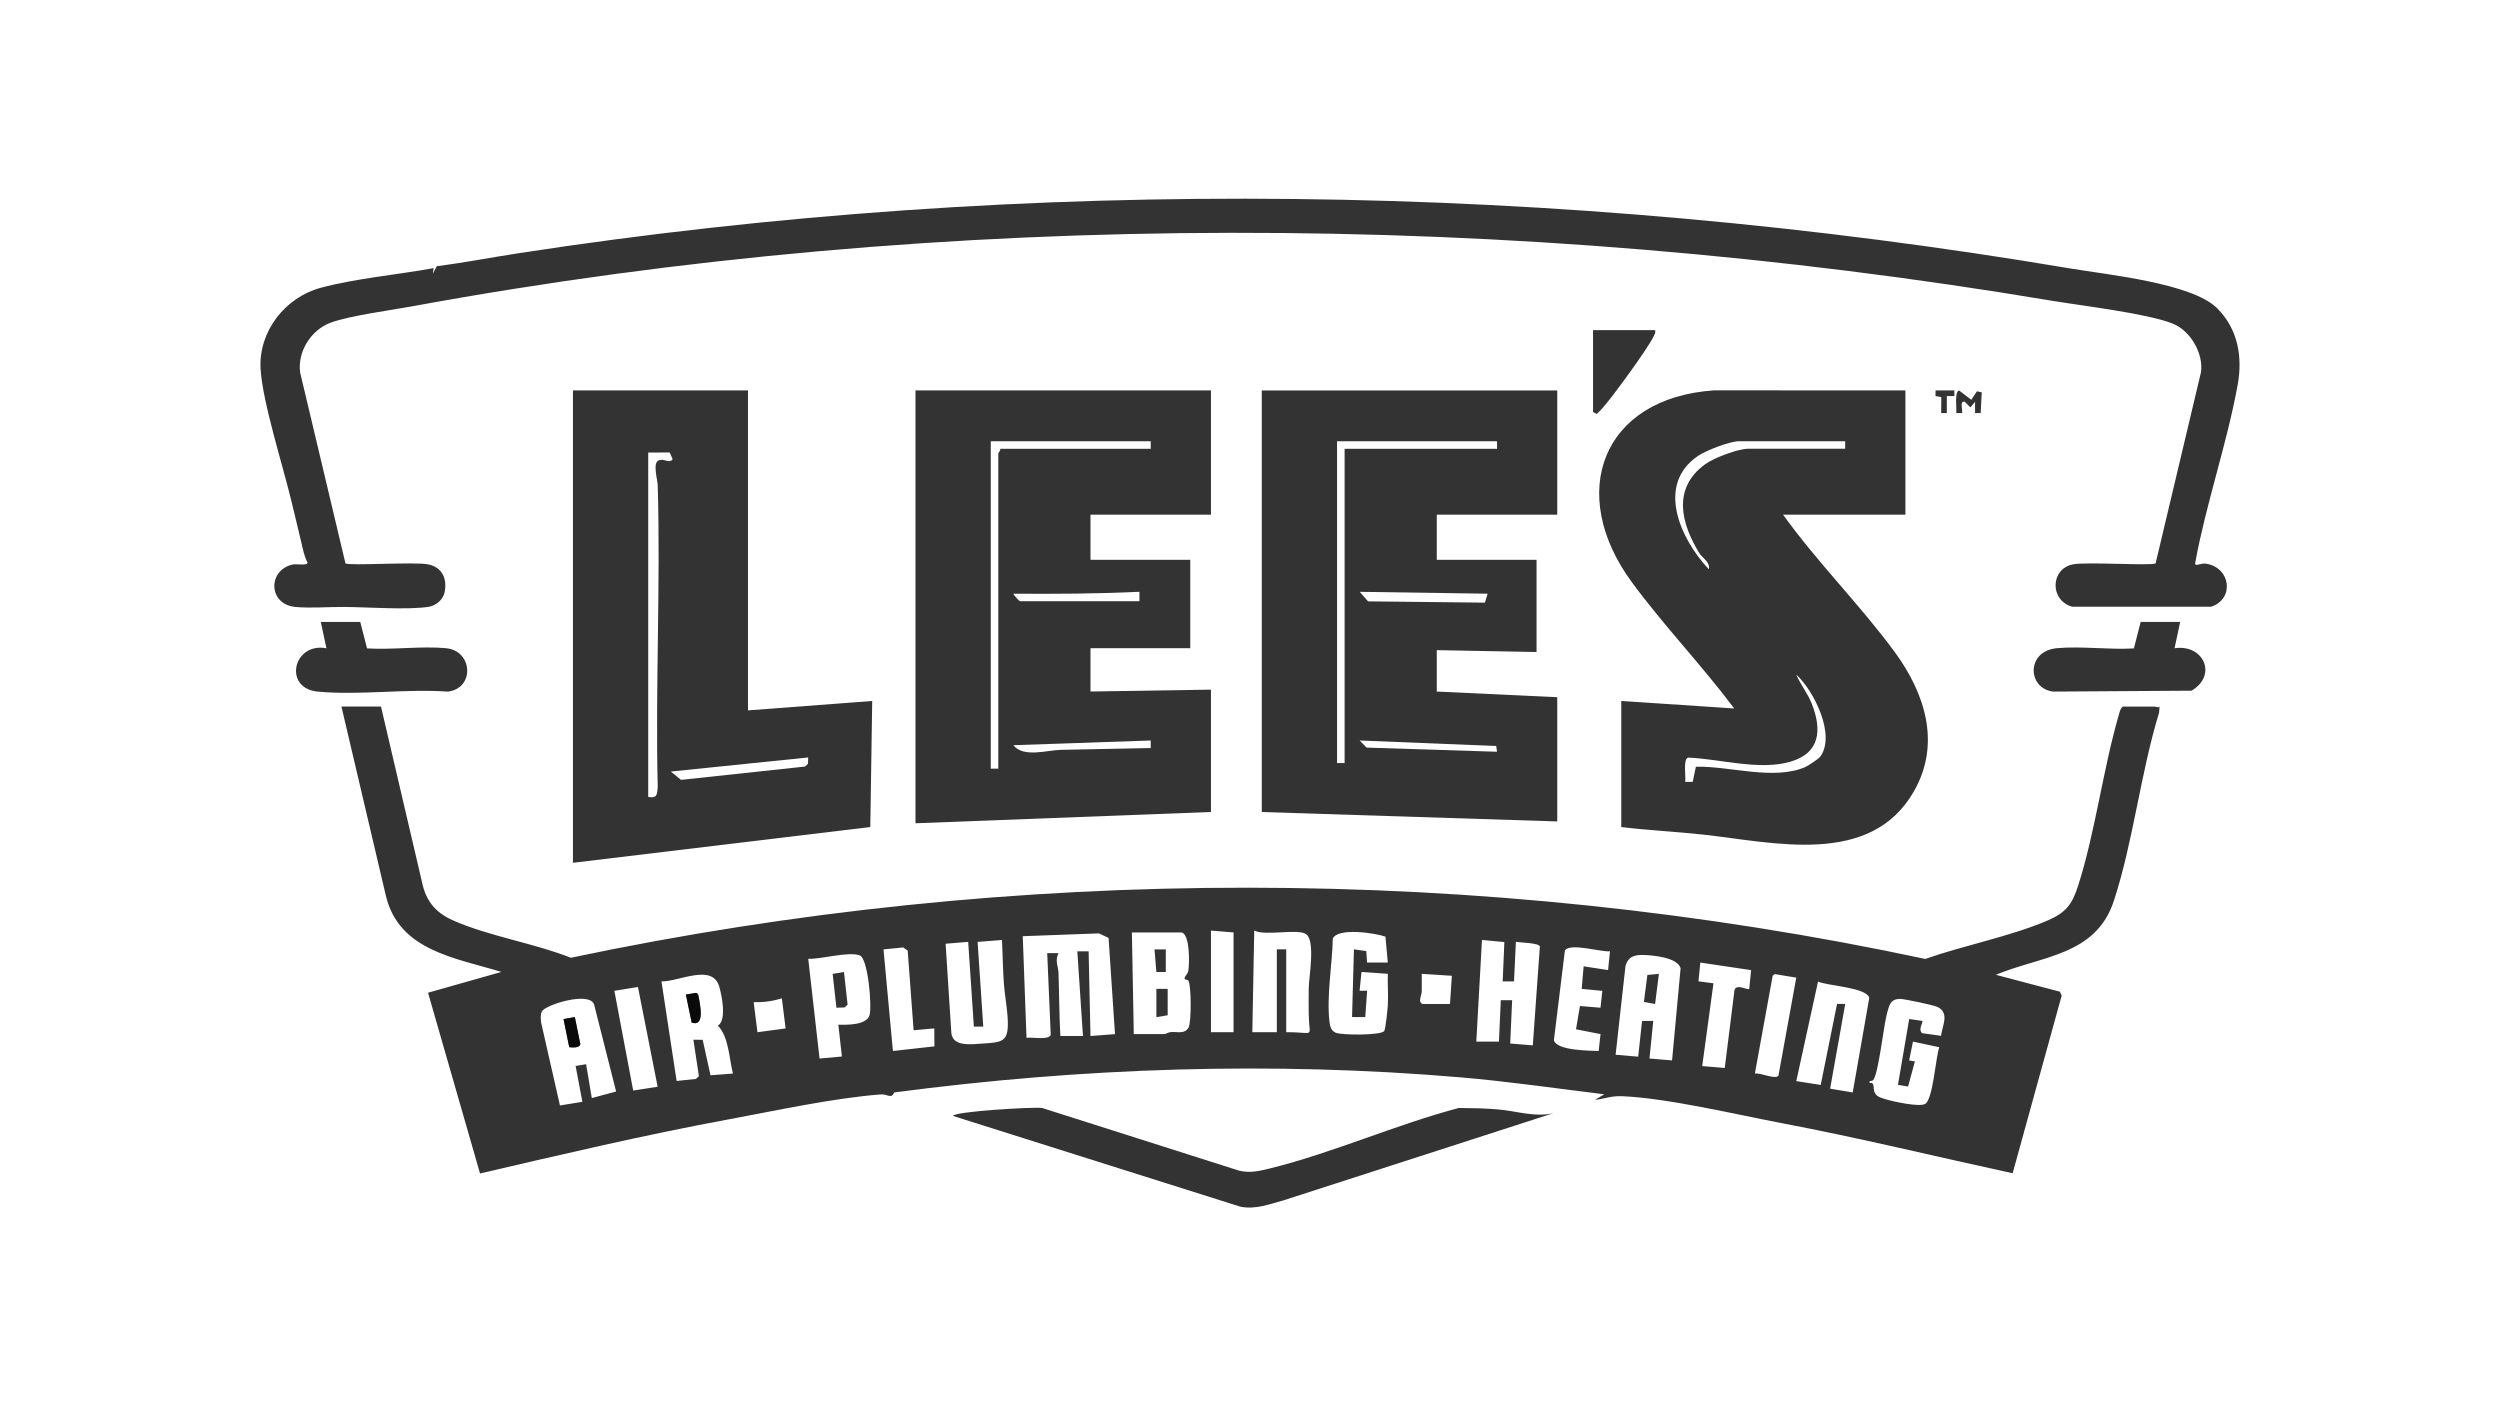
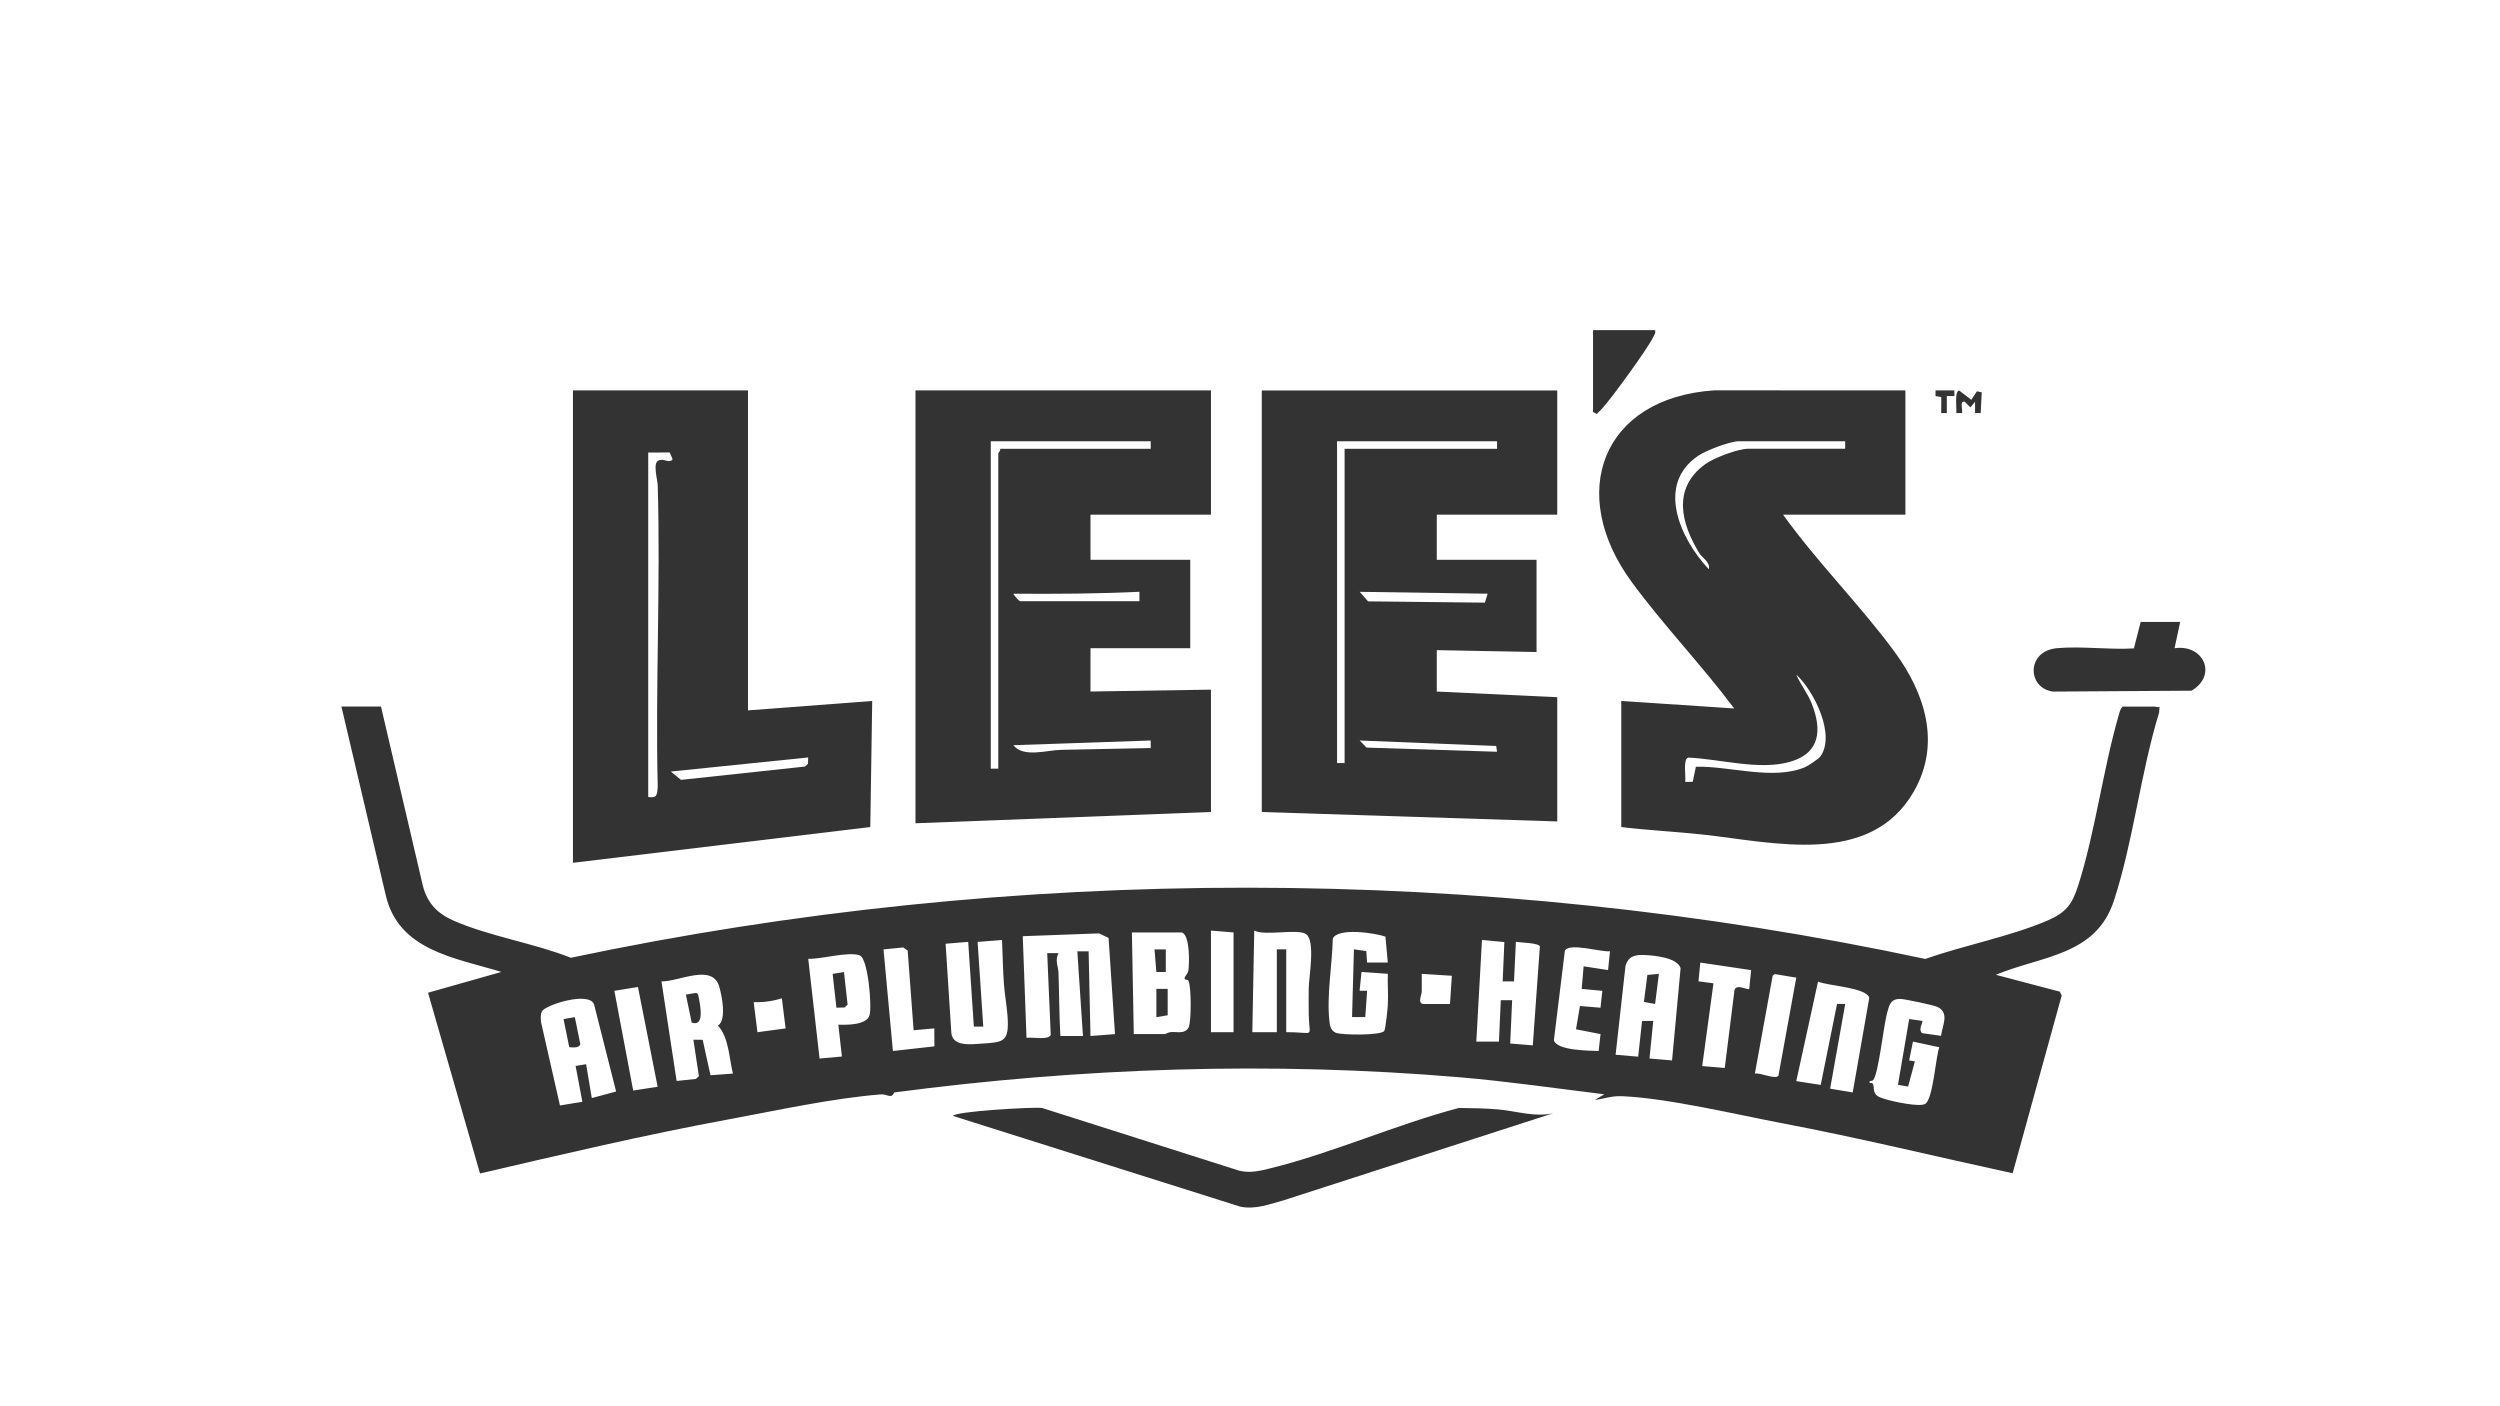
<svg xmlns="http://www.w3.org/2000/svg" width="640" height="360" viewBox="0 0 640 360" fill="none">
  <path d="M97.536 180.887L108.076 225.997C109.046 230.667 111.556 233.637 115.856 235.567C124.896 239.617 136.756 241.457 146.136 245.187C259.746 221.207 379.306 221.237 492.866 245.487C502.726 242.017 514.566 239.757 524.066 235.697C528.806 233.677 530.436 231.627 531.996 226.757C536.436 212.877 538.356 196.917 542.476 182.797C542.686 182.087 542.816 181.367 543.456 180.887H551.646C551.946 180.887 552.356 181.247 552.846 180.887L552.726 182.447C547.996 197.837 546.116 215.457 541.146 230.617C536.536 244.677 522.666 244.667 510.926 249.547L527.316 253.867L527.796 254.847L515.236 300.357C495.516 296.067 475.916 291.287 456.086 287.517C444.196 285.257 426.916 281.127 415.276 280.627C412.526 280.507 410.906 281.257 408.296 281.577L410.696 280.137C398.436 278.647 386.166 276.847 373.836 275.797C325.406 271.687 277.066 273.317 228.916 279.667C228.176 281.447 227.176 280.037 225.516 280.167C213.396 281.087 198.326 284.377 186.166 286.627C164.936 290.557 143.906 295.517 122.886 300.407L109.576 254.137L128.356 248.817C116.496 245.167 101.976 243.387 98.726 229.067L87.406 180.877H97.526L97.536 180.887ZM315.786 238.707L310.006 238.227V264.247H315.786V238.707ZM329.276 264.247C336.926 264.187 335.126 266.017 335.036 259.687C335.006 257.437 335.006 255.147 335.036 252.897C335.086 250.057 336.786 240.857 334.366 239.147C332.246 237.647 323.926 239.697 321.086 238.217L320.596 264.237H326.866V243.037H329.276V264.237V264.247ZM285.436 264.727L283.796 240.107L281.356 238.947L261.826 239.667L262.786 265.687C264.156 265.427 268.486 266.387 268.986 264.897L268.086 244.007H270.976C269.996 245.937 270.916 247.377 270.976 249.077C271.166 254.457 271.146 259.847 271.456 265.217H277.236L275.796 243.537H278.686L279.166 265.217L285.426 264.737L285.436 264.727ZM302.536 238.707H289.766L290.246 264.727H298.196C298.336 264.727 299.026 264.297 299.626 264.227C301.226 264.027 303.196 264.857 304.256 263.077C305.006 261.817 305.006 252.387 304.236 251.077C304.006 250.677 303.226 250.897 303.246 250.507C303.276 249.827 304.076 249.357 304.206 248.577C304.506 246.757 304.676 239.327 302.536 238.717V238.707ZM354.696 239.787C351.956 238.817 342.496 237.427 341.196 240.267C341.056 247.007 339.566 254.957 340.346 261.597C340.486 262.757 340.756 263.827 341.916 264.367C343.356 265.027 353.616 265.107 354.366 263.917C354.716 263.367 355.226 258.367 355.286 257.247C355.436 254.617 355.186 251.937 355.286 249.297L348.546 248.817L348.056 253.627H349.986L349.506 260.377H346.126L346.606 243.027L349.766 243.477L349.976 246.407H355.276L354.676 239.767L354.696 239.787ZM256.526 240.637L250.266 241.127L251.716 262.807H249.306L247.856 241.117L242.076 241.597L243.546 264.457C243.926 268.027 248.656 267.337 251.486 267.157C256.676 266.817 258.226 266.727 257.986 261.097C257.866 258.227 257.226 254.847 257.006 251.957C256.726 248.237 256.706 244.367 256.516 240.637H256.526ZM385.116 241.167L379.386 240.627L377.936 266.647H383.726L384.206 256.047H387.106L386.616 267.137L392.396 267.617L394.206 242.307C394.036 241.377 389.166 241.307 388.066 241.117L387.586 251.237H384.686L385.116 241.167ZM233.886 263.757L232.366 243.357L231.236 242.547L226.176 243.047L228.586 269.057L239.206 267.867L239.186 263.267L233.886 263.747V263.757ZM412.146 243.527C409.666 243.747 402.006 241.297 400.616 243.317L397.796 266.307C398.576 268.977 406.786 268.947 409.256 269.057L409.736 264.727L403.456 263.497L404.466 257.537L409.726 257.977L410.196 253.657L404.916 253.157L405.406 247.377L411.666 248.337L412.156 243.517L412.146 243.527ZM214.606 262.317C216.766 262.377 221.766 262.467 222.586 259.937C223.276 257.797 222.246 245.317 220.076 244.567C217.036 243.527 210.326 245.587 206.906 245.457L209.806 270.987L215.526 270.467L214.616 262.327L214.606 262.317ZM428.046 271.477L430.236 247.837C429.376 245.147 423.556 244.597 421.046 244.487C418.536 244.377 416.886 244.767 416.126 247.257L413.596 270.017L419.376 270.507L420.366 261.377L423.236 261.347L422.266 270.977L428.046 271.467V271.477ZM448.276 248.347L435.276 246.417L434.806 251.217L438.646 251.727L435.766 272.917L441.536 273.397L444.026 253.487C444.476 251.727 447.426 253.547 447.806 253.167L448.286 248.347H448.276ZM187.626 274.837C186.656 270.917 186.586 265.497 183.786 262.557C186.076 261.207 184.806 254.887 184.126 252.567C182.356 246.577 173.896 251.287 169.336 251.247L173.216 276.727L178.156 276.207L178.916 275.487L177.506 266.167L179.886 266.187L181.886 275.267L187.616 274.837H187.626ZM364.206 257.017H371.196L371.676 249.797L363.966 249.307C363.946 250.827 364.016 252.357 363.966 253.877C363.936 254.707 362.906 256.627 364.206 257.017ZM459.846 250.277L454.336 249.367L453.806 249.767L449.246 274.837C450.606 274.527 454.576 276.477 455.286 275.347L459.846 250.277ZM474.296 279.667L478.536 255.437C477.736 252.737 467.976 252.417 465.416 251.287L459.846 276.767L466.106 277.737L470.286 256.997L472.376 257.017L468.516 278.697L474.296 279.667ZM168.356 278.217L163.316 252.667L157.276 253.647L162.096 279.177L168.356 278.207V278.217ZM151.496 281.107L157.726 279.427L152.086 257.147C150.916 253.677 139.556 257.237 138.726 258.937C138.326 259.757 138.436 260.697 138.486 261.577L143.346 282.997L149.086 282.067L147.356 272.887L150.046 272.437L151.496 281.107ZM201.116 263.277L200.156 255.567C197.836 256.297 195.366 256.647 192.936 256.537L193.906 264.247L201.126 263.277H201.116ZM496.906 265.167C497.216 262.557 499.186 259.287 495.946 257.757C494.986 257.307 487.606 255.737 486.486 255.727C483.956 255.697 483.656 257.307 483.096 259.317C482.176 262.647 480.946 274.697 479.546 276.497C479.406 276.677 478.906 276.767 478.626 276.767V277.237C480.166 277.017 479.286 278.717 480.036 279.937C480.616 280.877 481.896 281.147 482.866 281.447C484.726 282.017 491.486 283.487 492.876 282.577C494.876 281.277 495.506 270.807 496.456 268.097L489.716 266.647L488.746 271.467L490.206 271.717L488.476 278.157L485.876 277.717L488.756 260.867L492.126 261.357C492.366 261.607 490.926 263.697 492.106 264.497L496.906 265.167Z" fill="black" fill-opacity="0.8" />
  <path d="M487.785 99.947V131.747H456.465C465.195 143.937 476.255 154.927 485.085 166.967C492.815 177.517 496.945 190.377 489.965 202.577C478.835 222.027 453.995 215.617 435.995 213.657C429.025 212.897 421.995 212.567 415.045 211.727V179.447L443.955 181.367C435.715 170.357 425.865 160.087 417.745 149.037C401.035 126.307 410.045 101.837 438.875 99.927L487.795 99.947H487.785ZM472.375 112.957H445.155C442.875 112.957 436.855 115.277 434.835 116.617C423.725 123.987 430.215 138.067 437.445 145.717C437.965 144.037 435.676 142.647 435.106 141.737C430.306 133.997 428.055 124.977 436.555 118.817C438.775 117.207 444.935 114.877 447.555 114.877H472.366V112.947L472.375 112.957ZM465.955 193.747C470.065 188.217 464.345 176.797 459.845 172.697C460.935 175.257 462.755 177.467 463.785 180.077C466.425 186.757 466.065 192.747 458.305 195.007C450.445 197.307 440.295 194.277 432.175 193.947C430.785 194.277 431.635 198.957 431.415 200.157H433.335L434.145 196.277C442.765 196.067 453.966 199.847 462.106 196.387C462.856 196.067 465.565 194.257 465.955 193.727V193.747Z" fill="black" fill-opacity="0.8" />
  <path d="M310.005 99.947V131.747H279.165V143.307H304.705V165.947H279.165V177.027L310.005 176.547V207.867L234.365 210.757V99.947H310.005ZM294.585 112.957H253.635V196.787H255.565V116.087C255.565 115.927 256.205 115.357 256.045 114.887H294.585V112.957ZM261.105 153.907H291.695V151.497C280.965 152.007 270.195 152.067 259.415 151.987C259.585 152.437 260.845 153.837 261.105 153.907ZM294.585 189.567L259.415 190.767C261.995 194.047 267.995 192.027 271.675 191.957L294.585 191.497V189.577V189.567Z" fill="black" fill-opacity="0.8" />
  <path d="M398.656 99.947V131.747H367.816V143.307H393.356V166.917L367.816 166.437V177.037L398.656 178.487V210.287L323.016 207.877V99.957H398.656V99.947ZM383.236 112.957H342.286V195.347H344.216V114.887H383.246V112.957H383.236ZM380.836 151.987L348.076 151.507L350.226 153.947L380.135 154.277L380.836 151.987ZM383.236 192.447L383.026 190.977L348.066 189.567L349.846 191.387L383.226 192.447H383.236Z" fill="black" fill-opacity="0.8" />
-   <path d="M567.596 78.917C572.916 84.237 574.146 91.347 572.846 98.517C570.106 113.587 564.756 128.877 561.986 144.027C561.736 145.237 563.376 144.127 564.586 144.287C571.006 145.137 572.186 153.257 566.066 155.317H530.466C524.766 153.747 524.796 145.697 530.656 144.477C533.996 143.777 551.036 144.907 551.836 144.217L563.436 95.357C564.186 90.517 560.716 84.617 556.206 82.837C549.546 80.207 532.906 78.267 525.006 76.947C387.836 53.937 242.616 53.217 105.636 78.397C99.835 79.467 89.896 80.737 84.746 82.567C79.596 84.397 76.106 90.087 76.836 95.357L88.436 144.217C89.246 144.907 106.276 143.777 109.616 144.477C113.236 145.237 114.506 148.157 113.826 151.597C113.456 153.457 111.686 155.017 109.806 155.327C104.556 156.197 93.946 155.417 88.166 155.377C84.216 155.347 79.376 155.747 75.596 155.377C68.686 154.717 68.445 146.027 74.885 144.517C75.816 144.297 78.676 144.877 78.736 144.037C77.896 142.457 77.546 140.617 77.145 138.887C76.335 135.357 75.436 131.817 74.626 128.397C72.466 119.307 67.176 102.867 66.706 94.397C66.166 84.807 73.026 76.117 82.106 73.677C91.186 71.237 101.746 70.337 111.026 68.637L110.786 70.077L111.836 68.137C118.776 67.267 125.636 65.917 132.546 64.857C263.586 44.667 399.196 46.657 529.866 68.707C539.416 70.317 561.156 72.467 567.596 78.917Z" fill="black" fill-opacity="0.8" />
  <path d="M191.486 99.947V181.857L223.286 179.447L222.796 211.717L146.676 220.877V99.947H191.486ZM165.946 115.847V204.017C168.236 204.437 168.236 203.387 168.376 201.387C167.756 175.707 169.126 149.917 168.376 124.257C168.336 122.737 166.986 118.397 168.666 117.837C170.146 117.337 171.356 118.757 172.196 117.547L171.436 115.827L165.946 115.857V115.847ZM206.896 193.907L171.726 197.517L174.336 199.647L206.096 196.237L206.836 195.527L206.896 193.897V193.907Z" fill="black" fill-opacity="0.8" />
  <path d="M397.686 284.967L328.676 307.257C325.006 308.257 321.506 309.667 317.596 308.927L243.996 285.687C243.996 284.537 264.636 283.327 266.766 283.637L317.206 299.687C320.076 300.387 322.576 299.737 325.306 299.067C341.196 295.137 357.506 287.837 373.476 283.637C376.676 283.657 380.296 283.737 383.476 284.007C388.246 284.417 392.926 286.087 397.696 284.967H397.686Z" fill="black" fill-opacity="0.8" />
-   <path d="M92.226 159.207L93.966 165.987C100.466 166.397 107.776 165.347 114.176 165.937C121.066 166.577 121.596 176.217 114.646 177.057C103.946 176.287 91.906 178.047 81.376 177.057C72.395 176.217 75.036 164.347 83.566 165.957L82.126 159.217H92.236L92.226 159.207Z" fill="black" fill-opacity="0.8" />
  <path d="M558.126 159.207L556.686 165.947C564.086 164.847 567.766 172.817 561.046 176.817L525.596 177.047C518.996 176.257 518.626 166.677 526.556 165.937C532.786 165.357 539.936 166.387 546.276 165.987L548.016 159.207H558.126Z" fill="black" fill-opacity="0.8" />
  <path d="M423.706 84.527C423.876 85.267 423.536 85.657 423.256 86.247C421.846 89.207 412.606 101.897 410.206 104.507C409.746 105.007 409.276 105.497 408.776 105.967L407.816 105.477V84.517H423.716L423.706 84.527Z" fill="black" fill-opacity="0.8" />
  <path d="M504.645 102.357L506.086 100.177L507.326 100.437L507.056 105.737H505.616V102.847L504.415 104.297L502.966 102.847C501.536 102.427 502.586 105.417 502.246 105.747H500.806C500.956 104.707 500.286 100.227 501.536 99.967L504.655 102.367L504.645 102.357Z" fill="black" fill-opacity="0.8" />
  <path d="M500.316 99.947V101.397L498.386 101.387V105.737H496.946L496.976 101.657L495.496 101.397V99.947H500.316Z" fill="black" fill-opacity="0.8" />
  <path d="M177.076 261.787C180.456 262.947 179.256 257.337 178.846 255.207C178.756 254.717 178.776 254.407 178.206 254.177L175.586 254.617L177.076 261.797V261.787Z" fill="black" fill-opacity="0.8" />
-   <path d="M147.156 260.387L144.266 260.877L145.726 268.077C146.546 268.147 148.266 268.337 148.566 267.317L147.156 260.387Z" fill="black" fill-opacity="0.8" />
  <path d="M298.925 253.157V259.907L296.035 260.387V253.157H298.925Z" fill="black" fill-opacity="0.8" />
  <path d="M298.445 243.037V248.827H296.025L295.555 243.047L298.445 243.037Z" fill="black" fill-opacity="0.8" />
-   <path d="M177.076 261.787L175.586 254.607L178.206 254.167C178.776 254.397 178.756 254.707 178.846 255.197C179.256 257.327 180.456 262.937 177.076 261.777V261.787Z" fill="black" fill-opacity="0.8" />
  <path d="M147.156 260.387L148.566 267.317C148.266 268.347 146.546 268.147 145.726 268.077L144.266 260.877L147.156 260.387Z" fill="black" fill-opacity="0.8" />
  <path d="M424.676 249.307L423.706 257.017L420.836 256.507L421.726 249.587L424.676 249.307Z" fill="black" fill-opacity="0.8" />
  <path d="M216.056 248.827L216.986 257.197L216.216 257.907L214.126 257.977L213.156 249.317L216.056 248.827Z" fill="black" fill-opacity="0.8" />
</svg>